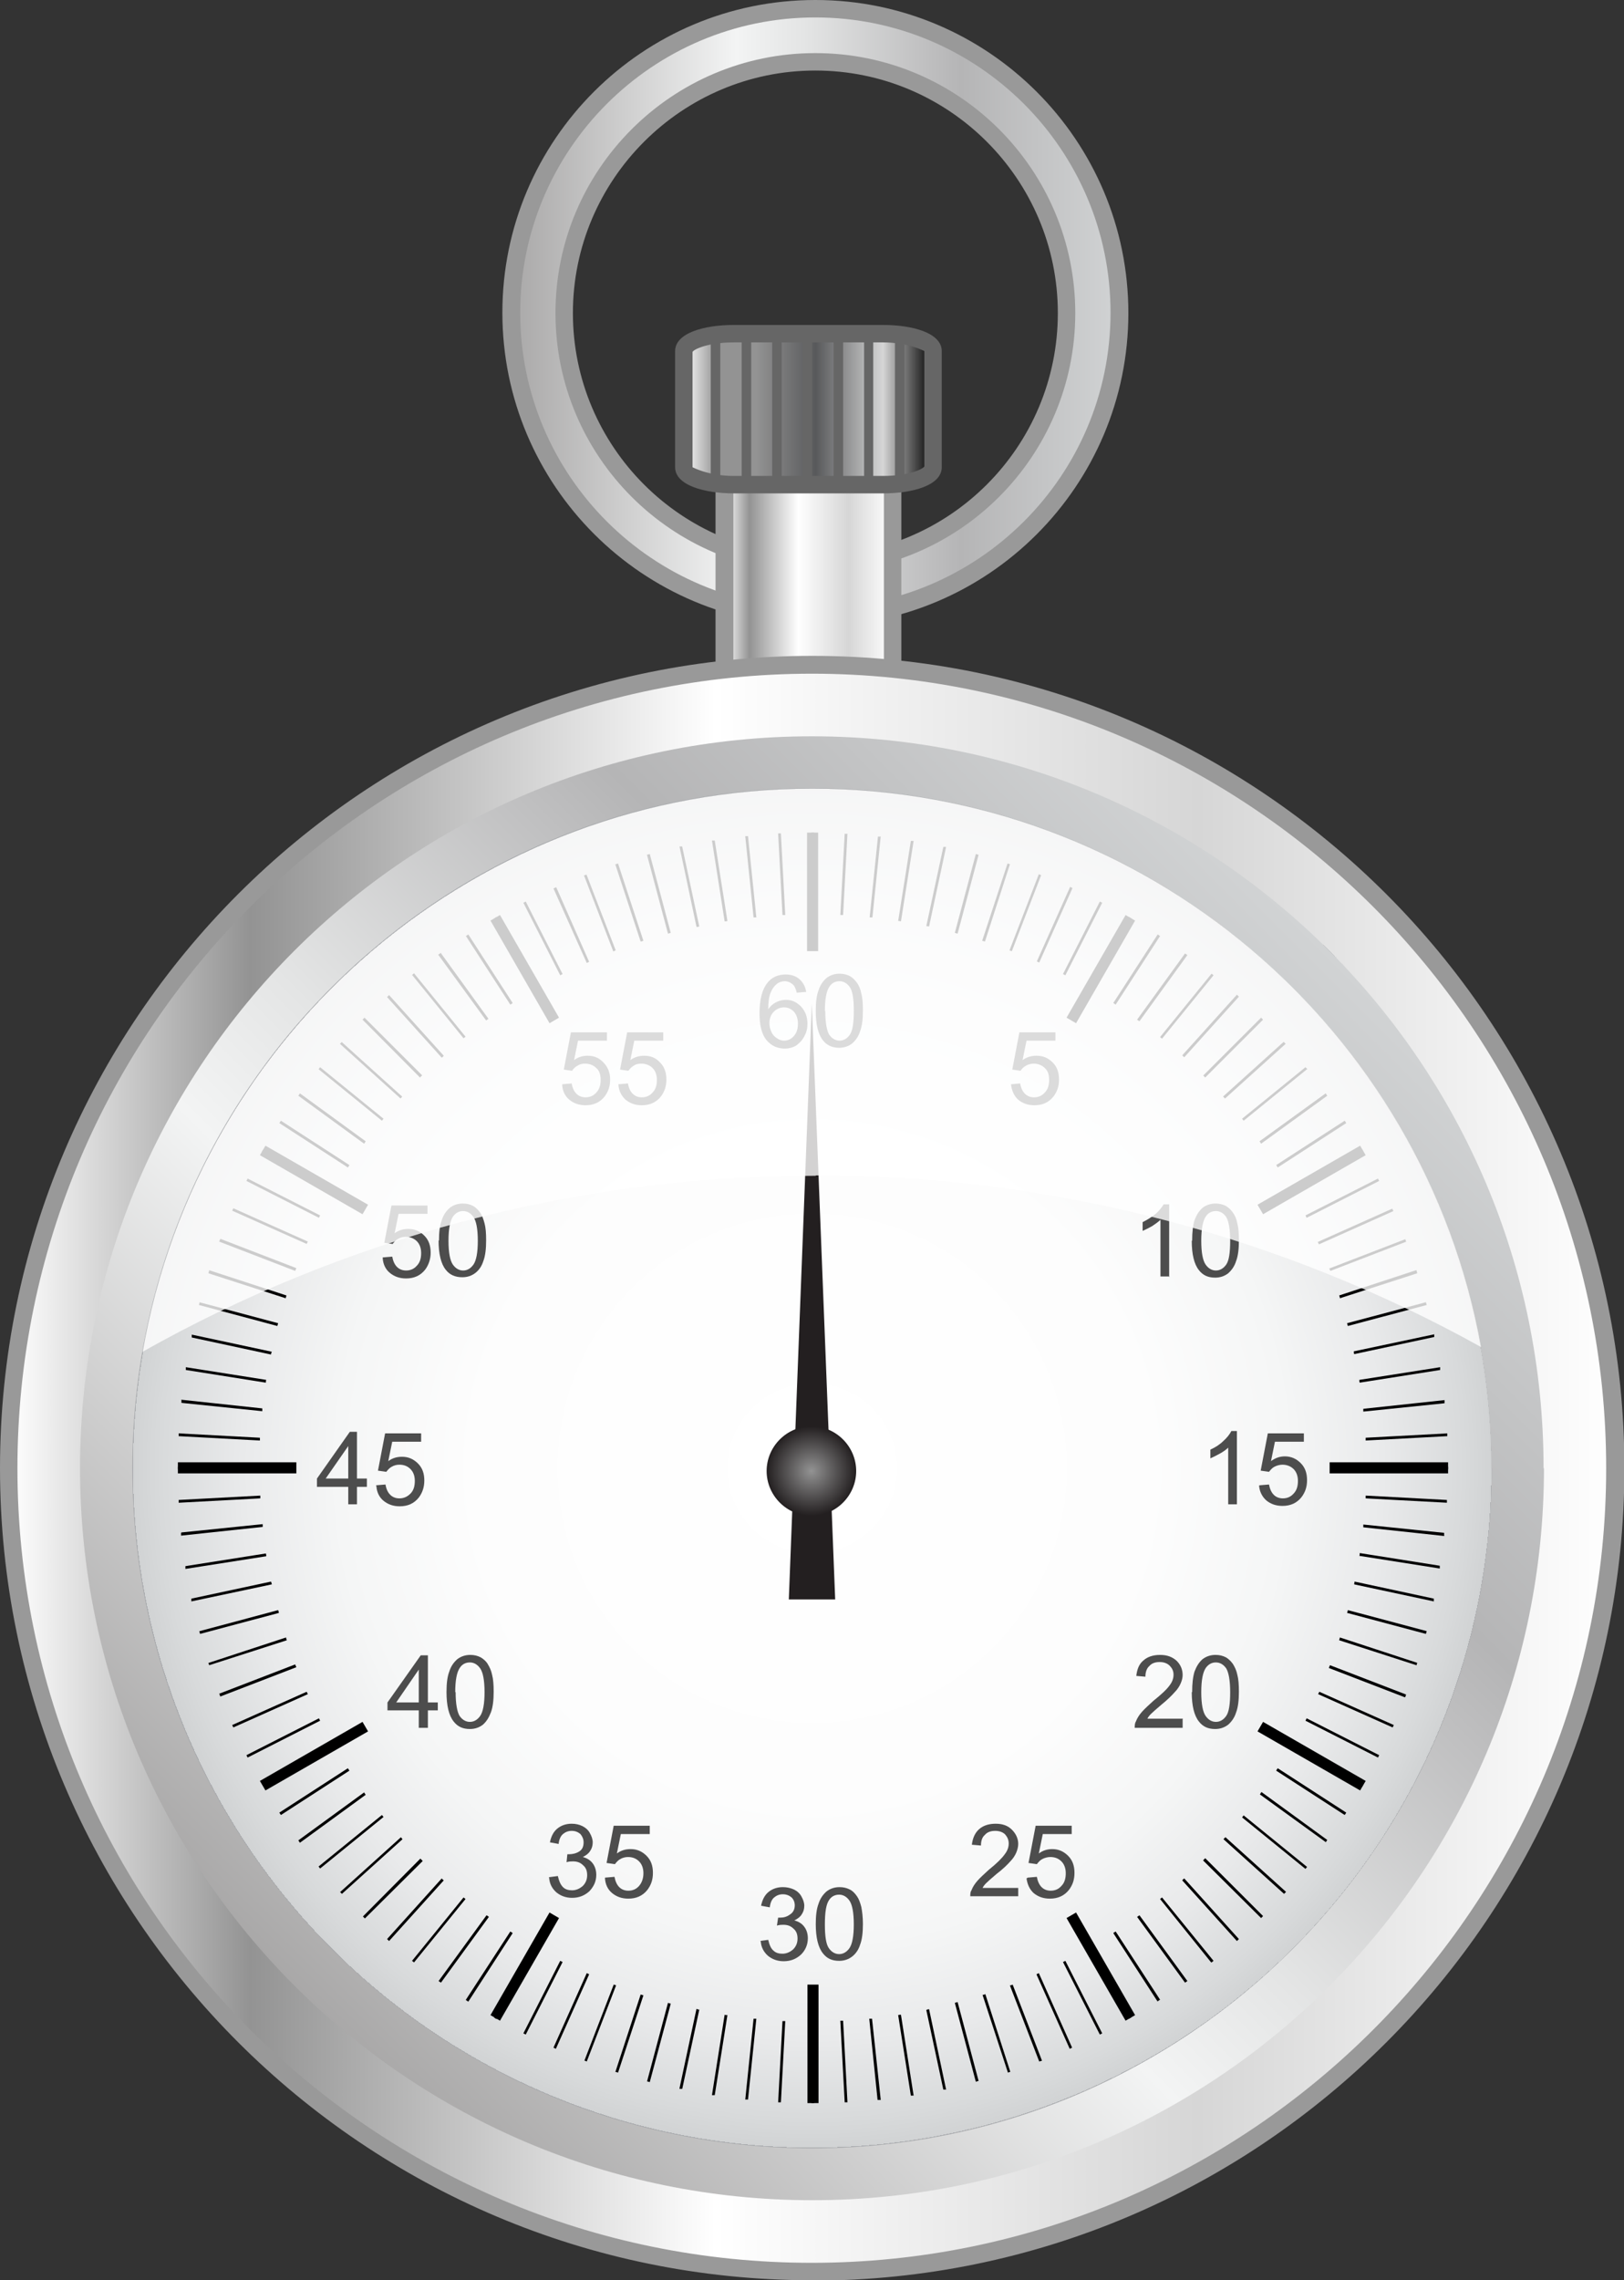
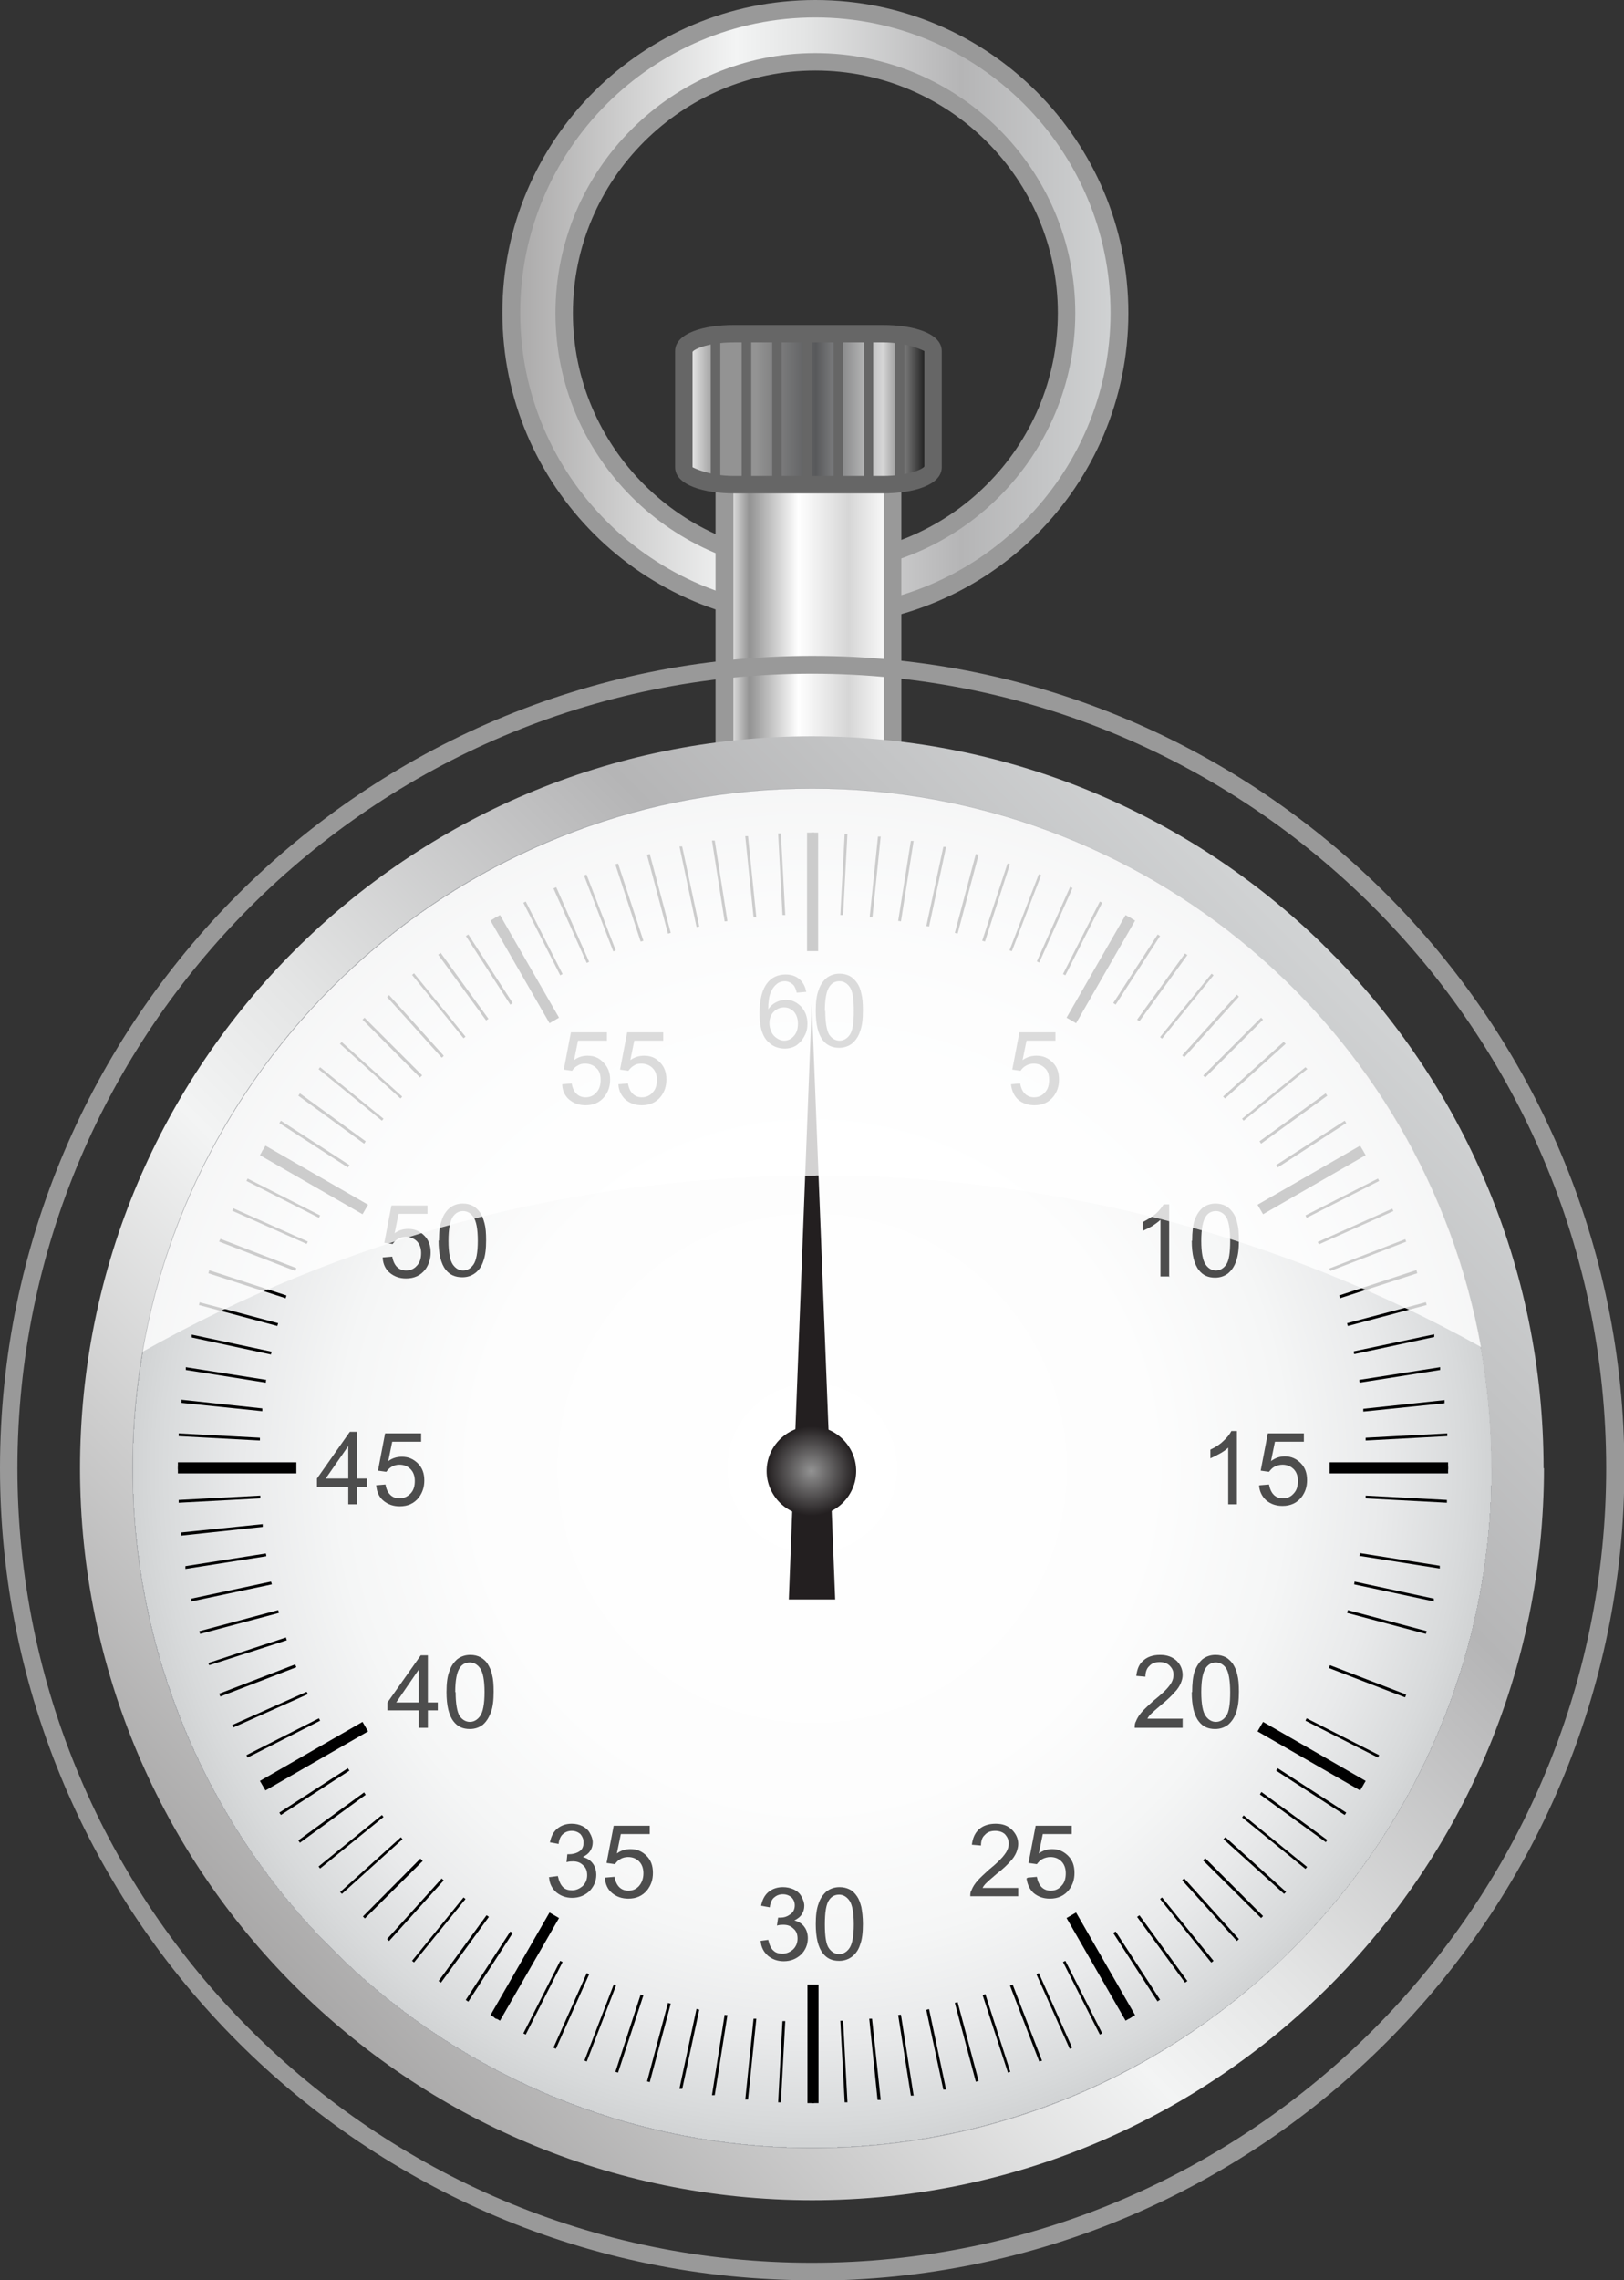
<svg xmlns="http://www.w3.org/2000/svg" xmlns:xlink="http://www.w3.org/1999/xlink" id="Layer_2" data-name="Layer 2" viewBox="0 0 40.99 57.54">
  <rect x="0" y="0" width="40.99" height="57.54" fill="#333333" stroke="none" />
  <defs>
    <style>
      .cls-1 {
        fill: url(#radial-gradient-2);
      }

      .cls-2 {
        fill: url(#linear-gradient-2);
      }

      .cls-3 {
        fill: #231f20;
      }

      .cls-4 {
        fill: url(#radial-gradient);
      }

      .cls-5 {
        fill: url(#linear-gradient);
      }

      .cls-6 {
        fill: #fff;
      }

      .cls-7 {
        fill: #666;
      }

      .cls-8 {
        opacity: .8;
      }

      .cls-9 {
        fill: url(#Neutral_3-2);
      }

      .cls-10 {
        fill: #999;
      }

      .cls-11 {
        fill: url(#Neutral_3);
      }

      .cls-12 {
        fill: url(#Neutral_1);
      }

      .cls-13 {
        fill: #4d4d4d;
      }
    </style>
    <linearGradient id="linear-gradient" x1="12.9" y1="7.9" x2="28.25" y2="7.9" gradientUnits="userSpaceOnUse">
      <stop offset="0" stop-color="#a9a8a8" />
      <stop offset=".37" stop-color="#f3f4f4" />
      <stop offset=".48" stop-color="#e4e5e5" />
      <stop offset=".69" stop-color="#bebebf" />
      <stop offset=".74" stop-color="#b5b5b6" />
      <stop offset="1" stop-color="#d1d3d4" />
      <stop offset="1" stop-color="#a7a9ac" />
    </linearGradient>
    <linearGradient id="Neutral_3" data-name="Neutral 3" x1="18.28" y1="15.69" x2="22.52" y2="15.69" gradientUnits="userSpaceOnUse">
      <stop offset="0" stop-color="#fff" />
      <stop offset=".15" stop-color="#939393" />
      <stop offset=".44" stop-color="#fff" />
      <stop offset=".74" stop-color="#d6d6d6" />
      <stop offset="1" stop-color="#fff" />
    </linearGradient>
    <linearGradient id="Neutral_1" data-name="Neutral 1" x1="17.26" y1="10.33" x2="23.54" y2="10.33" gradientUnits="userSpaceOnUse">
      <stop offset="0" stop-color="#fff" />
      <stop offset=".13" stop-color="#939393" />
      <stop offset=".29" stop-color="#939393" />
      <stop offset=".53" stop-color="#58595b" />
      <stop offset=".8" stop-color="#d6d6d6" />
      <stop offset="1" stop-color="#000" />
    </linearGradient>
    <linearGradient id="Neutral_3-2" data-name="Neutral 3" x1=".22" y1="37.05" x2="40.77" y2="37.05" xlink:href="#Neutral_3" />
    <linearGradient id="linear-gradient-2" x1="7.43" y1="50.11" x2="33.56" y2="23.99" xlink:href="#linear-gradient" />
    <radialGradient id="radial-gradient" cx="20.5" cy="37.05" fx="20.5" fy="37.05" r="17.15" gradientUnits="userSpaceOnUse">
      <stop offset="0" stop-color="#fff" />
      <stop offset=".5" stop-color="#fdfdfd" />
      <stop offset=".7" stop-color="#f5f6f6" />
      <stop offset=".84" stop-color="#e9eaeb" />
      <stop offset=".96" stop-color="#d8dadb" />
      <stop offset="1" stop-color="#d1d3d4" />
      <stop offset="1" stop-color="#a7a9ac" />
    </radialGradient>
    <radialGradient id="radial-gradient-2" cx="20.48" cy="37.12" fx="20.48" fy="37.12" r="1.13" gradientUnits="userSpaceOnUse">
      <stop offset="0" stop-color="#939393" />
      <stop offset="1" stop-color="#231f20" />
    </radialGradient>
  </defs>
  <g id="_ÿ__2" data-name="ÿ‡_2">
    <g>
      <g>
        <path class="cls-5" d="M20.58.22c-4.24,0-7.68,3.44-7.68,7.67s3.44,7.68,7.68,7.68,7.67-3.44,7.67-7.68S24.81.22,20.58.22ZM20.58,14.24c-3.5,0-6.34-2.84-6.34-6.34s2.84-6.34,6.34-6.34,6.34,2.84,6.34,6.34-2.84,6.34-6.34,6.34Z" />
        <path class="cls-10" d="M20.58,15.79c-4.36,0-7.9-3.54-7.9-7.9S16.22,0,20.58,0s7.9,3.54,7.9,7.9-3.54,7.9-7.9,7.9ZM20.58.44c-4.11,0-7.45,3.34-7.45,7.45s3.34,7.45,7.45,7.45,7.45-3.34,7.45-7.45S24.69.44,20.58.44ZM20.58,14.46c-3.62,0-6.56-2.94-6.56-6.56s2.94-6.56,6.56-6.56,6.56,2.94,6.56,6.56-2.94,6.56-6.56,6.56ZM20.58,1.78c-3.37,0-6.12,2.75-6.12,6.12s2.74,6.12,6.12,6.12,6.12-2.74,6.12-6.12-2.75-6.12-6.12-6.12Z" />
      </g>
      <g>
        <path class="cls-11" d="M22.52,19.36c0,.61-.38,1.1-.85,1.1h-2.55c-.47,0-.85-.49-.85-1.1v-7.34c0-.61.38-1.1.85-1.1h2.55c.47,0,.85.49.85,1.1v7.34Z" />
        <path class="cls-10" d="M21.68,20.68h-2.55c-.59,0-1.07-.59-1.07-1.32v-7.34c0-.73.48-1.32,1.07-1.32h2.55c.59,0,1.07.59,1.07,1.32v7.34c0,.73-.48,1.32-1.07,1.32ZM19.13,11.14c-.34,0-.62.4-.62.88v7.34c0,.48.29.88.62.88h2.55c.34,0,.63-.4.63-.88v-7.34c0-.48-.29-.88-.63-.88h-2.55Z" />
      </g>
      <g>
        <path class="cls-12" d="M23.54,11.79c0,.24-.56.44-1.26.44h-3.77c-.69,0-1.25-.2-1.25-.44v-2.93c0-.24.56-.44,1.25-.44h3.77c.69,0,1.26.2,1.26.44v2.93Z" />
        <path class="cls-7" d="M22.29,12.45h-3.77c-.73,0-1.48-.2-1.48-.66v-2.93c0-.46.74-.66,1.48-.66h3.77c.74,0,1.48.2,1.48.66v2.93c0,.46-.74.66-1.48.66ZM18.52,8.64c-.64,0-1,.17-1.04.24v2.91s.4.22,1.04.22h3.77c.64,0,1-.17,1.04-.24v-2.91s-.4-.22-1.04-.22h-3.77Z" />
      </g>
-       <path class="cls-9" d="M40.77,37.05c0,11.2-9.08,20.27-20.28,20.27S.22,48.25.22,37.05s9.08-20.27,20.28-20.27,20.28,9.08,20.28,20.27Z" />
      <path class="cls-10" d="M20.5,57.54C9.19,57.54,0,48.35,0,37.05s9.19-20.5,20.5-20.5,20.5,9.2,20.5,20.5-9.19,20.5-20.5,20.5ZM20.5,17C9.44,17,.44,25.99.44,37.05s9,20.05,20.05,20.05,20.05-9,20.05-20.05-9-20.05-20.05-20.05Z" />
      <path class="cls-2" d="M38.97,37.05c0,10.2-8.27,18.47-18.47,18.47S2.02,47.25,2.02,37.05s8.27-18.47,18.47-18.47,18.47,8.27,18.47,18.47Z" />
      <path class="cls-4" d="M37.65,37.05c0,9.47-7.68,17.16-17.15,17.16S3.34,46.52,3.34,37.05s7.68-17.16,17.15-17.16,17.15,7.68,17.15,17.16Z" />
      <g>
        <rect class="cls-7" x="17.94" y="8.49" width=".24" height="3.68" />
        <rect class="cls-7" x="18.72" y="8.49" width=".24" height="3.68" />
        <rect class="cls-7" x="19.49" y="8.49" width=".24" height="3.68" />
        <rect class="cls-7" x="20.26" y="8.49" width=".24" height="3.68" />
        <rect class="cls-7" x="21.04" y="8.49" width=".24" height="3.68" />
        <rect class="cls-7" x="21.81" y="8.49" width=".23" height="3.68" />
        <rect class="cls-7" x="22.59" y="8.49" width=".24" height="3.68" />
      </g>
      <g>
        <g>
          <path d="M6.55,37.01h-2.06v.07h2.06v-.07Z" />
          <path d="M34.49,37.08h2.06v-.07h-2.06v.07Z" />
          <path d="M36.46,35.4v-.07s-2.05.22-2.05.22c0,.02,0,.05,0,.07l2.05-.21Z" />
          <path d="M4.57,38.68v.07s2.06-.22,2.06-.22c0-.02,0-.05,0-.07l-2.05.21Z" />
          <path d="M36.2,33.74v-.07s-2.03.43-2.03.43c0,.02,0,.04.01.07l2.01-.43Z" />
          <path d="M4.83,40.34v.07s2.03-.43,2.03-.43c0-.02-.01-.04-.02-.07l-2.01.43Z" />
          <path d="M35.77,32.12l-.02-.07-1.95.64s.02.04.02.07l1.95-.63Z" />
          <path d="M5.26,41.96l.02.06,1.96-.63s-.02-.04-.02-.07l-1.95.64Z" />
          <path d="M5.86,43.53l.03.06,1.88-.84s-.02-.04-.03-.06l-1.88.84Z" />
          <path d="M35.17,30.56l-.03-.06-1.88.84s.02.04.03.06l1.88-.84Z" />
          <path d="M34.41,29.06l-.03-.06-1.78,1.03s.02.04.03.06l1.78-1.03Z" />
          <path d="M6.62,45.03l.04.06,1.78-1.03s-.02-.04-.04-.06l-1.78,1.03Z" />
          <path d="M33.5,27.65l-.04-.06-1.67,1.21s.03.04.04.06l1.67-1.21Z" />
          <path d="M7.53,46.44l.04.06,1.66-1.21s-.03-.04-.04-.06l-1.66,1.21Z" />
          <path d="M8.58,47.74l.05.05,1.53-1.38s-.03-.03-.04-.05l-1.53,1.38Z" />
          <path d="M32.45,26.34l-.05-.05-1.53,1.38s.03.03.05.05l1.53-1.38Z" />
          <path d="M9.77,48.93l.05.05,1.38-1.53s-.04-.03-.05-.05l-1.38,1.53Z" />
          <path d="M31.27,25.15l-.05-.05-1.38,1.53s.03.03.05.05l1.38-1.53Z" />
          <path d="M29.97,24.1l-.06-.04-1.21,1.67s.04.03.06.04l1.21-1.67Z" />
          <path d="M11.07,49.99l.06.04,1.21-1.66s-.04-.03-.06-.04l-1.21,1.66Z" />
          <path d="M28.56,23.18l-.06-.04-1.03,1.78s.04.02.06.04l1.03-1.78Z" />
          <path d="M12.47,50.91l.06.04,1.03-1.78s-.04-.02-.06-.04l-1.03,1.78Z" />
          <path d="M27.07,22.41l-.06-.03-.84,1.88s.04.02.06.03l.84-1.88Z" />
          <path d="M13.97,51.67l.06.03.84-1.88s-.04-.02-.06-.03l-.84,1.88Z" />
          <path d="M25.5,21.81l-.07-.02-.64,1.95s.05.01.07.02l.63-1.95Z" />
          <path d="M15.53,52.28l.07.02.64-1.95s-.04-.01-.07-.02l-.64,1.96Z" />
          <path d="M23.88,21.37h-.07s-.43,2-.43,2c.02,0,.04,0,.07.01l.43-2.01Z" />
          <path d="M17.15,52.71h.07s.43-2,.43-2c-.02,0-.04,0-.07-.02l-.43,2.01Z" />
          <path d="M18.81,52.98h.07s.21-2.04.21-2.04c-.02,0-.05,0-.07,0l-.21,2.05Z" />
          <path d="M22.23,21.11h-.07s-.21,2.04-.21,2.04c.02,0,.04,0,.07,0l.21-2.05Z" />
          <path d="M20.55,23.07v-2.06h-.07v2.06h.07Z" />
          <path d="M20.48,51.01v2.06h.07v-2.06s-.02,0-.04,0-.02,0-.03,0Z" />
          <path d="M22.16,52.99h.07s-.22-2.05-.22-2.05c-.02,0-.04,0-.07,0l.21,2.05Z" />
          <path d="M18.88,21.1h-.07s.21,2.05.21,2.05c.02,0,.04,0,.07,0l-.21-2.05Z" />
          <path d="M17.22,21.36h-.07s.43,2.03.43,2.03c.02,0,.04,0,.07-.01l-.43-2.01Z" />
          <path d="M23.81,52.73h.07s-.43-2.03-.43-2.03c-.02,0-.05.01-.07.02l.43,2.01Z" />
          <path d="M25.44,52.3l.06-.02-.63-1.96s-.04.02-.07.02l.64,1.96Z" />
          <path d="M15.6,21.79l-.07.02.64,1.95s.04-.01.07-.02l-.64-1.95Z" />
          <path d="M27,51.7l.06-.03-.84-1.88s-.04.02-.06.03l.84,1.88Z" />
          <path d="M14.03,22.39l-.06.03.84,1.88s.04-.02.06-.03l-.83-1.88Z" />
          <path d="M28.5,50.94l.06-.04-1.03-1.78s-.04.02-.06.04l1.03,1.78Z" />
          <path d="M12.53,23.14l-.06.04,1.03,1.78s.04-.02.06-.04l-1.03-1.78Z" />
          <path d="M11.12,24.05l-.06.04,1.21,1.66s.04-.03.06-.04l-1.21-1.67Z" />
          <path d="M29.91,50.03l.06-.04-1.21-1.66s-.04.03-.06.04l1.21,1.66Z" />
          <path d="M31.22,48.98l.05-.05-1.38-1.53s-.04.03-.05.05l1.38,1.53Z" />
          <path d="M9.82,25.11l-.05.05,1.38,1.53s.04-.03.05-.05l-1.38-1.53Z" />
          <path d="M8.63,26.29l-.05.05,1.53,1.38s.03-.03.04-.05l-1.53-1.38Z" />
          <path d="M32.41,47.79l.05-.05-1.53-1.38s-.03.03-.05.05l1.53,1.38Z" />
          <path d="M7.57,27.59l-.04.06,1.66,1.21s.03-.04.04-.06l-1.66-1.21Z" />
          <path d="M33.46,46.49l.04-.06-1.66-1.21s-.03.04-.04.06l1.67,1.21Z" />
          <path d="M34.38,45.09l.03-.06-1.78-1.03s-.02.04-.03.06l1.78,1.03Z" />
          <path d="M6.65,29l-.04.06,1.78,1.03s.02-.04.04-.06l-1.78-1.03Z" />
          <path d="M5.89,30.49l-.03.06,1.88.84s.02-.04.03-.06l-1.88-.84Z" />
-           <path d="M35.15,43.59l.03-.06-1.88-.84s-.02.04-.03.06l1.88.84Z" />
-           <path d="M35.75,42.03l.02-.07-1.95-.64s-.01.04-.02.07l1.95.63Z" />
          <path d="M5.28,32.06l-.02.07,1.95.63s.01-.04.02-.07l-1.96-.64Z" />
          <path d="M4.84,33.68v.07s2,.43,2,.43c0-.02.01-.05.02-.07l-2.01-.43Z" />
          <path d="M36.19,40.41v-.07s-2-.43-2-.43c0,.02-.01.04-.01.07l2.01.43Z" />
          <path d="M4.58,35.33v.07s2.04.21,2.04.21c0-.02,0-.05,0-.07l-2.05-.22Z" />
-           <path d="M36.45,38.75v-.07s-2.04-.21-2.04-.21c0,.02,0,.05,0,.07l2.05.22Z" />
+           <path d="M36.45,38.75v-.07c0,.02,0,.05,0,.07l2.05.22Z" />
          <path d="M36.53,36.24v-.07s-2.06.11-2.06.11c0,.02,0,.05,0,.07l2.06-.11Z" />
          <path d="M4.51,37.85v.07s2.06-.11,2.06-.11c0-.02,0-.05,0-.07l-2.06.11Z" />
          <path d="M4.68,39.52v.07s2.04-.32,2.04-.32c0-.02,0-.04-.01-.07l-2.03.32Z" />
          <path d="M36.35,34.57v-.07s-2.04.32-2.04.32c0,.02,0,.05.01.07l2.03-.32Z" />
          <path d="M36.01,32.93l-.02-.07-1.99.53s.01.04.02.07l1.99-.53Z" />
          <path d="M5.03,41.16l.02.07,1.99-.53s-.01-.05-.02-.07l-1.98.53Z" />
          <path d="M35.49,31.33l-.02-.06-1.92.74s.02.04.03.06l1.92-.74Z" />
          <path d="M5.54,42.75l.02.06,1.92-.74s-.02-.04-.03-.07l-1.92.74Z" />
          <path d="M6.22,44.29l.03.06,1.83-.93s-.02-.04-.03-.06l-1.83.93Z" />
          <path d="M34.81,29.8l-.03-.06-1.83.93s.02.04.03.06l1.83-.93Z" />
          <path d="M7.05,45.74l.04.06,1.73-1.12s-.03-.04-.04-.06l-1.73,1.12Z" />
          <path d="M33.98,28.34l-.04-.06-1.73,1.12s.03.04.04.06l1.73-1.12Z" />
          <path d="M33,26.98l-.05-.05-1.6,1.3s.03.04.04.05l1.6-1.3Z" />
          <path d="M8.04,47.1l.04.05,1.6-1.3s-.03-.04-.04-.05l-1.6,1.3Z" />
          <path d="M10.61,46.9l-1.45,1.46.05.05,1.46-1.45s-.03-.03-.05-.05Z" />
          <path d="M30.42,27.19l1.46-1.46-.05-.05-1.46,1.46s.03.03.05.05Z" />
          <path d="M30.63,24.61l-.05-.04-1.3,1.6s.04.03.05.04l1.3-1.6Z" />
          <path d="M10.4,49.48l.05.04,1.3-1.6s-.04-.03-.05-.04l-1.3,1.6Z" />
          <path d="M11.76,50.47l.06.04,1.12-1.73s-.04-.03-.06-.04l-1.12,1.72Z" />
          <path d="M29.28,23.62l-.06-.04-1.12,1.73s.04.03.06.04l1.12-1.73Z" />
          <path d="M13.21,51.31l.06.03.93-1.83s-.04-.02-.06-.03l-.93,1.83Z" />
          <path d="M27.82,22.78l-.06-.03-.93,1.83s.04.02.06.03l.93-1.83Z" />
          <path d="M14.74,51.99l.07.03.74-1.92s-.04-.02-.06-.02l-.74,1.92Z" />
          <path d="M26.29,22.09l-.07-.03-.74,1.92s.04.02.06.02l.74-1.92Z" />
          <path d="M16.33,52.52l.07.02.53-1.98s-.05-.01-.07-.02l-.53,1.99Z" />
          <path d="M24.7,21.57l-.07-.02-.53,1.99s.04.01.07.02l.53-1.99Z" />
          <path d="M23.06,21.22h-.07s-.32,2.02-.32,2.02c.02,0,.04,0,.07.01l.32-2.03Z" />
          <path d="M17.97,52.87h.07s.32-2.02.32-2.02c-.02,0-.05,0-.07-.01l-.32,2.03Z" />
          <path d="M21.39,21.04h-.07s-.11,2.05-.11,2.05c.02,0,.05,0,.07,0l.11-2.06Z" />
          <path d="M19.64,53.05h.07s.11-2.05.11-2.05c-.02,0-.05,0-.07,0l-.11,2.06Z" />
          <path d="M21.32,53.05h.07s-.11-2.06-.11-2.06c-.02,0-.05,0-.07,0l.11,2.06Z" />
          <path d="M19.71,21.03h-.07s.11,2.06.11,2.06c.02,0,.05,0,.07,0l-.11-2.06Z" />
          <path d="M22.99,52.88h.07s-.32-2.04-.32-2.04c-.02,0-.05,0-.07.01l.32,2.03Z" />
          <path d="M18.04,21.21h-.07s.32,2.04.32,2.04c.02,0,.05,0,.07-.01l-.32-2.03Z" />
          <path d="M16.4,21.55l-.07.02.53,1.99s.04-.01.07-.02l-.53-1.99Z" />
          <path d="M24.63,52.53l.07-.02-.53-1.99s-.04.01-.07.02l.53,1.99Z" />
          <path d="M14.81,22.07l-.07.02.74,1.92s.04-.02.06-.03l-.74-1.92Z" />
          <path d="M26.23,52.02l.07-.02-.74-1.92s-.04.02-.07.02l.74,1.92Z" />
          <path d="M27.76,51.34l.06-.03-.93-1.83s-.04.02-.06.03l.93,1.83Z" />
          <path d="M13.27,22.75l-.06.03.93,1.83s.04-.02.06-.03l-.93-1.83Z" />
          <path d="M11.82,23.58l-.06.04,1.12,1.73s.04-.02.06-.04l-1.12-1.73Z" />
          <path d="M29.22,50.5l.06-.04-1.12-1.72s-.04.02-.06.04l1.12,1.73Z" />
          <path d="M10.45,24.56l-.05.04,1.3,1.6s.04-.03.05-.04l-1.3-1.6Z" />
          <path d="M30.58,49.52l.05-.04-1.3-1.6s-.04.03-.05.04l1.29,1.6Z" />
          <path d="M30.37,46.95l1.46,1.45.05-.05-1.46-1.46s-.03.03-.05.05Z" />
          <path d="M10.66,27.14l-1.46-1.46-.05.05,1.45,1.46s.03-.03.05-.05Z" />
          <path d="M32.95,47.16l.04-.05-1.6-1.3s-.03.04-.04.05l1.6,1.3Z" />
          <path d="M8.08,26.93l-.04.05,1.6,1.3s.03-.04.04-.05l-1.6-1.3Z" />
          <path d="M7.09,28.28l-.04.06,1.73,1.12s.03-.04.04-.06l-1.73-1.12Z" />
          <path d="M33.94,45.8l.04-.06-1.73-1.12s-.03.04-.04.06l1.73,1.12Z" />
          <path d="M6.25,29.74l-.03.06,1.83.93s.02-.04.03-.06l-1.83-.93Z" />
          <path d="M34.78,44.35l.03-.06-1.83-.93s-.02.04-.03.06l1.83.93Z" />
          <path d="M35.47,42.82l.02-.06-1.92-.74s-.02.04-.03.07l1.92.74Z" />
          <path d="M5.56,31.27l-.03.06,1.92.74s.02-.04.03-.07l-1.92-.74Z" />
          <path d="M35.99,41.23l.02-.07-1.99-.53s-.01.05-.02.07l1.99.53Z" />
          <path d="M5.04,32.86l-.02.07,1.98.53s.01-.04.02-.07l-1.99-.53Z" />
          <path d="M4.69,34.5v.07s2.02.32,2.02.32c0-.02,0-.05.01-.07l-2.03-.32Z" />
          <path d="M36.34,39.58v-.07s-2.02-.32-2.02-.32c0,.02,0,.05-.01.07l2.03.32Z" />
          <path d="M36.52,37.92v-.07s-2.05-.11-2.05-.11c0,.02,0,.05,0,.07l2.06.11Z" />
          <path d="M4.51,36.17v.07s2.05.11,2.05.11c0-.02,0-.05,0-.07l-2.05-.11Z" />
        </g>
        <path d="M34.47,29.15l-.14-.24-2.59,1.49c.05.08.09.16.14.24l2.59-1.49Z" />
        <path d="M7.48,36.9h-2.99v.28h2.99s0-.09,0-.14,0-.09,0-.14Z" />
        <path d="M12.62,23.09l-.24.14,1.49,2.59c.08-.05.16-.09.24-.14l-1.49-2.59Z" />
        <path d="M6.7,28.91l-.14.24,2.59,1.49c.05-.08.09-.16.14-.24l-2.59-1.49Z" />
        <path d="M33.56,37.18h2.99v-.28h-2.99s0,.09,0,.14,0,.09,0,.14Z" />
        <path d="M20.65,24v-2.99h-.28v2.99s.09,0,.14,0,.09,0,.14,0Z" />
        <path d="M28.65,23.23l-.24-.14-1.49,2.59c.08.05.16.09.24.14l1.49-2.59Z" />
        <path d="M28.41,50.99l.24-.14-1.49-2.59c-.08.05-.16.09-.24.14l1.49,2.59Z" />
        <path d="M34.33,45.18l.14-.24-2.59-1.49c-.05.08-.09.16-.14.24l2.59,1.49Z" />
        <path d="M12.38,50.85l.24.14,1.49-2.59c-.08-.05-.16-.09-.24-.14l-1.49,2.59Z" />
        <path d="M20.38,50.08v2.99h.28v-2.99s-.09,0-.14,0-.09,0-.14,0Z" />
        <path d="M6.56,44.94l.14.24,2.59-1.49c-.05-.08-.09-.16-.14-.24l-2.59,1.49Z" />
      </g>
      <polygon class="cls-3" points="19.91 40.36 20.49 25.33 20.49 25.33 21.08 40.36 19.91 40.36 19.91 40.36" />
      <path class="cls-1" d="M21.61,37.12c0,.62-.51,1.13-1.13,1.13s-1.13-.51-1.13-1.13.51-1.13,1.13-1.13,1.13.51,1.13,1.13Z" />
      <g>
        <path class="cls-13" d="M20.34,25.03l-.23.02c-.02-.09-.05-.15-.08-.19-.06-.06-.14-.1-.22-.1-.07,0-.14.02-.19.06-.07.05-.13.13-.17.23-.04.1-.06.24-.06.42.05-.08.12-.14.2-.18.08-.04.16-.06.25-.06.15,0,.27.06.38.17.1.11.16.25.16.43,0,.11-.02.22-.08.32-.05.1-.12.17-.2.23-.08.05-.18.08-.29.08-.19,0-.34-.07-.46-.21-.12-.14-.18-.37-.18-.68,0-.35.07-.61.2-.77.11-.14.27-.21.46-.21.14,0,.26.04.35.12.09.08.15.19.17.33ZM19.42,25.82c0,.08.02.15.05.22.03.07.08.12.14.16.06.04.12.06.18.06.1,0,.18-.04.25-.12.07-.08.1-.18.1-.31,0-.13-.04-.23-.1-.3-.07-.07-.15-.11-.25-.11s-.19.04-.26.11c-.07.07-.11.17-.11.29Z" />
        <path class="cls-13" d="M20.59,25.51c0-.22.02-.39.07-.52.04-.13.11-.23.2-.31.09-.07.2-.11.33-.11.1,0,.18.02.26.06.07.04.13.1.18.17.05.07.09.16.11.27.03.11.04.25.04.43,0,.21-.02.39-.07.52-.04.13-.11.23-.2.31-.09.07-.2.11-.33.11-.17,0-.31-.06-.41-.19-.12-.15-.18-.4-.18-.74ZM20.83,25.51c0,.3.04.5.1.6.07.1.16.15.26.15s.19-.05.26-.15c.07-.1.1-.3.1-.6s-.03-.5-.1-.6c-.07-.1-.16-.15-.26-.15s-.19.04-.25.13c-.08.11-.12.32-.12.62Z" />
      </g>
      <path class="cls-13" d="M25.52,27.36l.23-.02c.02.12.06.2.12.26.06.06.14.09.23.09.11,0,.2-.04.27-.12.08-.08.11-.19.11-.32,0-.13-.03-.23-.11-.3-.07-.07-.17-.11-.28-.11-.07,0-.14.02-.19.05-.06.03-.11.08-.14.13l-.21-.03.18-.94h.91v.21h-.73l-.1.49c.11-.08.23-.11.35-.11.16,0,.29.05.41.17.11.11.16.25.16.43s-.05.31-.14.43c-.12.15-.28.22-.48.22-.17,0-.3-.05-.41-.14-.1-.09-.16-.22-.18-.37Z" />
      <g>
        <path class="cls-13" d="M29.52,32.21h-.23v-1.43c-.05.05-.12.1-.21.16-.09.05-.17.09-.24.12v-.22c.12-.06.23-.13.33-.21.09-.08.16-.17.2-.24h.14v1.84Z" />
        <path class="cls-13" d="M30.09,31.31c0-.22.02-.39.06-.52.05-.13.11-.23.2-.31.09-.07.2-.11.33-.11.1,0,.18.02.26.06.07.04.13.1.18.17.05.07.09.16.11.27.03.11.04.25.04.43,0,.21-.02.39-.07.52-.04.13-.11.23-.2.31-.09.07-.2.11-.33.11-.18,0-.31-.06-.41-.19-.12-.15-.18-.4-.18-.74ZM30.32,31.31c0,.3.04.5.11.6.07.1.16.15.26.15s.19-.05.26-.15c.07-.1.1-.3.1-.6s-.04-.5-.1-.6c-.07-.1-.16-.15-.26-.15s-.19.04-.25.13c-.08.11-.12.32-.12.62Z" />
      </g>
      <g>
        <path class="cls-13" d="M31.22,37.96h-.22v-1.43c-.05.05-.12.1-.21.15-.09.05-.17.09-.24.12v-.22c.13-.06.24-.13.33-.22.09-.08.16-.17.2-.25h.14v1.84Z" />
        <path class="cls-13" d="M31.79,37.48l.24-.02c.02.11.06.2.12.26.06.06.14.09.23.09.11,0,.2-.04.27-.12.08-.08.11-.19.11-.32s-.04-.23-.11-.3c-.07-.07-.17-.11-.28-.11-.07,0-.14.02-.2.05-.06.03-.1.08-.14.13l-.21-.03.18-.94h.91v.21h-.73l-.1.49c.11-.08.22-.12.35-.12.16,0,.29.06.4.17.11.11.16.25.16.43s-.05.31-.14.43c-.12.15-.28.22-.48.22-.17,0-.3-.05-.41-.14-.1-.09-.17-.22-.18-.37Z" />
      </g>
      <g>
        <path class="cls-13" d="M29.85,43.38v.22h-1.21c0-.05,0-.11.03-.16.03-.08.08-.16.15-.24.07-.08.17-.17.29-.28.2-.16.34-.29.41-.39.07-.09.1-.18.1-.27s-.03-.16-.1-.23c-.06-.06-.15-.09-.25-.09-.11,0-.2.03-.26.1-.07.06-.1.16-.1.27l-.23-.02c.02-.17.07-.3.18-.39.1-.09.24-.14.42-.14s.31.05.42.15c.1.1.15.22.15.36,0,.07-.02.14-.05.21-.03.07-.08.15-.15.22-.07.08-.18.19-.34.32-.13.11-.22.19-.26.23-.04.04-.07.08-.09.12h.9Z" />
        <path class="cls-13" d="M30.09,42.7c0-.22.02-.39.06-.52.05-.13.11-.23.2-.31.09-.07.2-.11.33-.11.1,0,.18.02.26.06.07.04.13.1.18.17.05.08.09.17.11.27.03.11.04.25.04.43,0,.21-.02.39-.07.52-.04.13-.11.23-.2.31-.09.07-.2.11-.33.11-.18,0-.31-.06-.41-.19-.12-.15-.18-.4-.18-.74ZM30.32,42.7c0,.3.04.5.11.6.07.1.16.15.26.15s.19-.05.26-.15c.07-.1.1-.3.1-.6s-.04-.5-.1-.6c-.07-.1-.16-.15-.26-.15s-.18.04-.25.13c-.08.11-.12.32-.12.62Z" />
      </g>
      <g>
        <path class="cls-13" d="M25.7,47.64v.21h-1.21c0-.05,0-.11.03-.15.03-.08.08-.16.15-.24.07-.08.17-.17.29-.28.2-.16.33-.29.4-.39.07-.09.1-.18.1-.27,0-.09-.03-.16-.09-.23-.06-.06-.15-.09-.25-.09-.11,0-.2.03-.26.1-.07.06-.1.15-.1.27l-.23-.02c.02-.17.08-.3.18-.39.1-.09.24-.14.42-.14s.31.05.41.15c.1.1.16.22.16.36,0,.07-.02.15-.05.22-.03.07-.08.15-.15.22-.07.08-.18.19-.35.32-.13.11-.22.19-.26.23-.04.04-.07.08-.09.12h.89Z" />
        <path class="cls-13" d="M25.94,47.38l.23-.02c.02.11.06.2.12.26.06.06.14.09.23.09.11,0,.2-.04.27-.12.08-.08.11-.19.11-.32,0-.13-.04-.23-.11-.3-.07-.07-.16-.11-.28-.11-.07,0-.14.02-.2.05-.06.03-.1.08-.14.13l-.21-.03.18-.94h.91v.21h-.73l-.1.49c.11-.08.22-.11.34-.11.16,0,.29.06.4.17.11.11.16.25.16.43s-.05.31-.14.43c-.12.15-.28.22-.48.22-.17,0-.3-.05-.41-.14-.1-.09-.16-.22-.18-.37Z" />
      </g>
      <g>
        <path class="cls-13" d="M19.17,48.98l.22-.03c.03.13.07.22.13.27.06.06.14.08.23.08.1,0,.19-.04.27-.11.07-.07.11-.16.11-.27s-.03-.19-.1-.25c-.07-.07-.15-.1-.26-.1-.04,0-.09,0-.16.02l.03-.2s.03,0,.04,0c.1,0,.18-.02.26-.08.08-.05.12-.13.12-.23,0-.08-.03-.15-.08-.2-.06-.05-.13-.08-.22-.08s-.16.03-.22.08c-.06.05-.1.14-.11.25l-.22-.04c.03-.15.09-.27.19-.35.1-.08.22-.12.36-.12.1,0,.19.02.28.06.08.04.15.1.19.18.04.07.07.15.07.23,0,.08-.02.15-.06.21-.04.07-.11.12-.19.16.11.03.19.08.25.16.06.08.09.18.09.29,0,.16-.06.3-.17.41-.12.11-.26.17-.44.17-.16,0-.29-.05-.4-.14-.11-.1-.17-.22-.18-.37Z" />
        <path class="cls-13" d="M20.59,48.56c0-.22.02-.39.07-.52.04-.13.11-.23.2-.31.09-.07.2-.11.33-.11.1,0,.18.02.26.06.08.04.13.1.18.17.05.07.08.16.11.27.02.11.04.25.04.43,0,.21-.02.39-.07.52-.04.13-.11.23-.2.3-.09.07-.2.11-.33.11-.18,0-.31-.06-.41-.19-.12-.15-.18-.4-.18-.74ZM20.82,48.56c0,.3.03.5.1.6.07.1.16.15.26.15s.19-.05.26-.15c.07-.1.11-.3.11-.6s-.04-.5-.11-.6c-.07-.1-.16-.15-.26-.15s-.19.04-.25.13c-.08.11-.11.32-.11.62Z" />
      </g>
      <g>
        <path class="cls-13" d="M13.85,47.37l.23-.03c.03.13.07.22.13.28.06.06.14.08.23.08.1,0,.19-.04.27-.11.07-.07.11-.16.11-.27s-.03-.19-.1-.25c-.07-.07-.15-.1-.26-.1-.04,0-.09,0-.16.02l.02-.2s.03,0,.04,0c.09,0,.18-.02.26-.07.08-.05.11-.13.11-.23,0-.08-.03-.15-.08-.21-.06-.05-.13-.08-.22-.08s-.16.03-.22.08c-.06.05-.1.14-.11.25l-.22-.04c.03-.15.09-.27.19-.35.1-.08.22-.12.36-.12.1,0,.19.02.27.06.08.04.15.1.19.18.04.07.07.15.07.23s-.02.15-.06.21c-.04.07-.11.12-.19.16.11.03.19.08.25.16.06.08.09.18.09.29,0,.16-.06.29-.17.41-.12.11-.26.17-.44.17-.16,0-.29-.05-.4-.14-.11-.1-.17-.22-.18-.37Z" />
        <path class="cls-13" d="M15.27,47.38l.24-.02c.02.11.06.2.12.26.06.06.14.09.23.09.11,0,.2-.04.27-.12.07-.08.11-.19.11-.32s-.04-.23-.11-.3c-.07-.07-.16-.11-.28-.11-.07,0-.14.02-.19.05-.06.03-.1.08-.14.13l-.21-.03.18-.94h.91v.21h-.73l-.1.49c.11-.08.22-.11.35-.11.16,0,.29.06.4.17.11.11.16.25.16.43s-.05.31-.14.43c-.12.15-.28.22-.48.22-.17,0-.3-.05-.41-.14-.11-.09-.17-.22-.18-.37Z" />
      </g>
      <g>
        <path class="cls-13" d="M10.57,43.6v-.44h-.79v-.2l.84-1.19h.18v1.19h.25v.2h-.25v.44h-.22ZM10.57,42.96v-.83l-.57.83h.57Z" />
        <path class="cls-13" d="M11.27,42.7c0-.22.02-.39.07-.52.04-.13.11-.23.2-.31.09-.07.2-.11.33-.11.1,0,.18.02.26.06.07.04.14.1.18.17.05.08.09.17.11.27.03.11.04.25.04.43,0,.21-.02.39-.07.52-.05.13-.11.23-.2.31-.09.07-.2.11-.33.11-.18,0-.31-.06-.41-.19-.12-.15-.18-.4-.18-.74ZM11.5,42.7c0,.3.04.5.1.6.07.1.16.15.26.15s.19-.05.26-.15c.07-.1.11-.3.11-.6s-.04-.5-.11-.6c-.07-.1-.16-.15-.26-.15s-.19.04-.25.13c-.08.11-.12.32-.12.62Z" />
      </g>
      <g>
        <path class="cls-13" d="M8.79,37.96v-.44h-.79v-.21l.83-1.18h.18v1.18h.25v.21h-.25v.44h-.23ZM8.79,37.31v-.82l-.57.82h.57Z" />
        <path class="cls-13" d="M9.49,37.48l.24-.02c.02.12.06.2.12.26.06.06.14.09.23.09.11,0,.2-.04.28-.12.08-.08.11-.19.11-.32s-.04-.23-.11-.3c-.07-.07-.16-.11-.28-.11-.07,0-.14.02-.19.05-.06.03-.1.08-.14.13l-.21-.03.18-.94h.91v.21h-.73l-.1.49c.11-.08.22-.11.35-.11.16,0,.29.06.4.17.11.11.16.25.16.43,0,.17-.05.31-.14.43-.12.15-.28.22-.48.22-.17,0-.3-.05-.41-.14-.11-.09-.17-.22-.18-.37Z" />
      </g>
      <g>
        <path class="cls-13" d="M9.66,31.73l.24-.02c.02.11.06.2.12.26.06.06.14.09.23.09.11,0,.2-.04.27-.12.08-.08.11-.19.11-.32s-.04-.23-.11-.3c-.07-.07-.17-.11-.28-.11-.07,0-.14.02-.19.05-.06.03-.1.08-.14.13l-.21-.03.18-.94h.91v.21h-.73l-.1.49c.11-.08.22-.11.35-.11.16,0,.29.06.4.17.11.11.16.25.16.43,0,.16-.05.31-.14.43-.12.15-.28.22-.48.22-.17,0-.3-.05-.41-.14-.11-.09-.17-.22-.18-.37Z" />
        <path class="cls-13" d="M11.08,31.31c0-.22.02-.39.07-.52.04-.13.11-.23.2-.31.09-.07.2-.11.33-.11.1,0,.18.02.26.06.07.04.13.1.18.17.05.07.08.16.11.27.03.11.04.25.04.43,0,.21-.02.39-.07.52-.04.13-.11.23-.2.3-.09.07-.2.11-.33.11-.18,0-.32-.06-.42-.19-.12-.15-.18-.4-.18-.74ZM11.32,31.31c0,.3.04.5.11.6.07.1.16.15.26.15s.19-.05.26-.15c.07-.1.11-.3.11-.6s-.04-.5-.11-.6c-.07-.1-.16-.15-.26-.15s-.18.04-.25.13c-.08.11-.12.32-.12.62Z" />
      </g>
      <g>
        <path class="cls-13" d="M14.19,27.36l.24-.02c.02.12.06.2.12.26.06.06.14.09.23.09.11,0,.2-.04.27-.12.08-.08.11-.19.11-.32,0-.13-.03-.23-.11-.3-.07-.07-.17-.11-.28-.11-.07,0-.13.01-.19.05-.06.03-.11.08-.14.13l-.21-.03.18-.94h.91v.21h-.73l-.1.49c.11-.08.22-.11.34-.11.16,0,.29.05.4.17.11.11.17.25.17.43s-.05.31-.14.43c-.12.15-.28.22-.48.22-.17,0-.3-.05-.41-.14-.11-.09-.17-.22-.18-.37Z" />
        <path class="cls-13" d="M15.61,27.36l.24-.02c.02.12.06.2.12.26.06.06.14.09.23.09.11,0,.2-.04.27-.12.08-.08.11-.19.11-.32,0-.13-.04-.23-.11-.3-.07-.07-.17-.11-.28-.11-.07,0-.14.01-.19.05-.06.03-.1.08-.14.13l-.21-.03.18-.94h.91v.21h-.73l-.1.49c.11-.08.23-.11.35-.11.16,0,.29.05.4.17.11.11.16.25.16.43s-.05.31-.14.43c-.12.15-.28.22-.48.22-.17,0-.3-.05-.41-.14-.1-.09-.17-.22-.18-.37Z" />
      </g>
      <g class="cls-8">
        <path class="cls-6" d="M20.59,29.66c6.09,0,11.82,1.57,16.79,4.33-1.44-8.01-8.45-14.09-16.88-14.09s-15.5,6.14-16.9,14.21c5.02-2.83,10.82-4.44,16.99-4.44Z" />
      </g>
    </g>
  </g>
</svg>